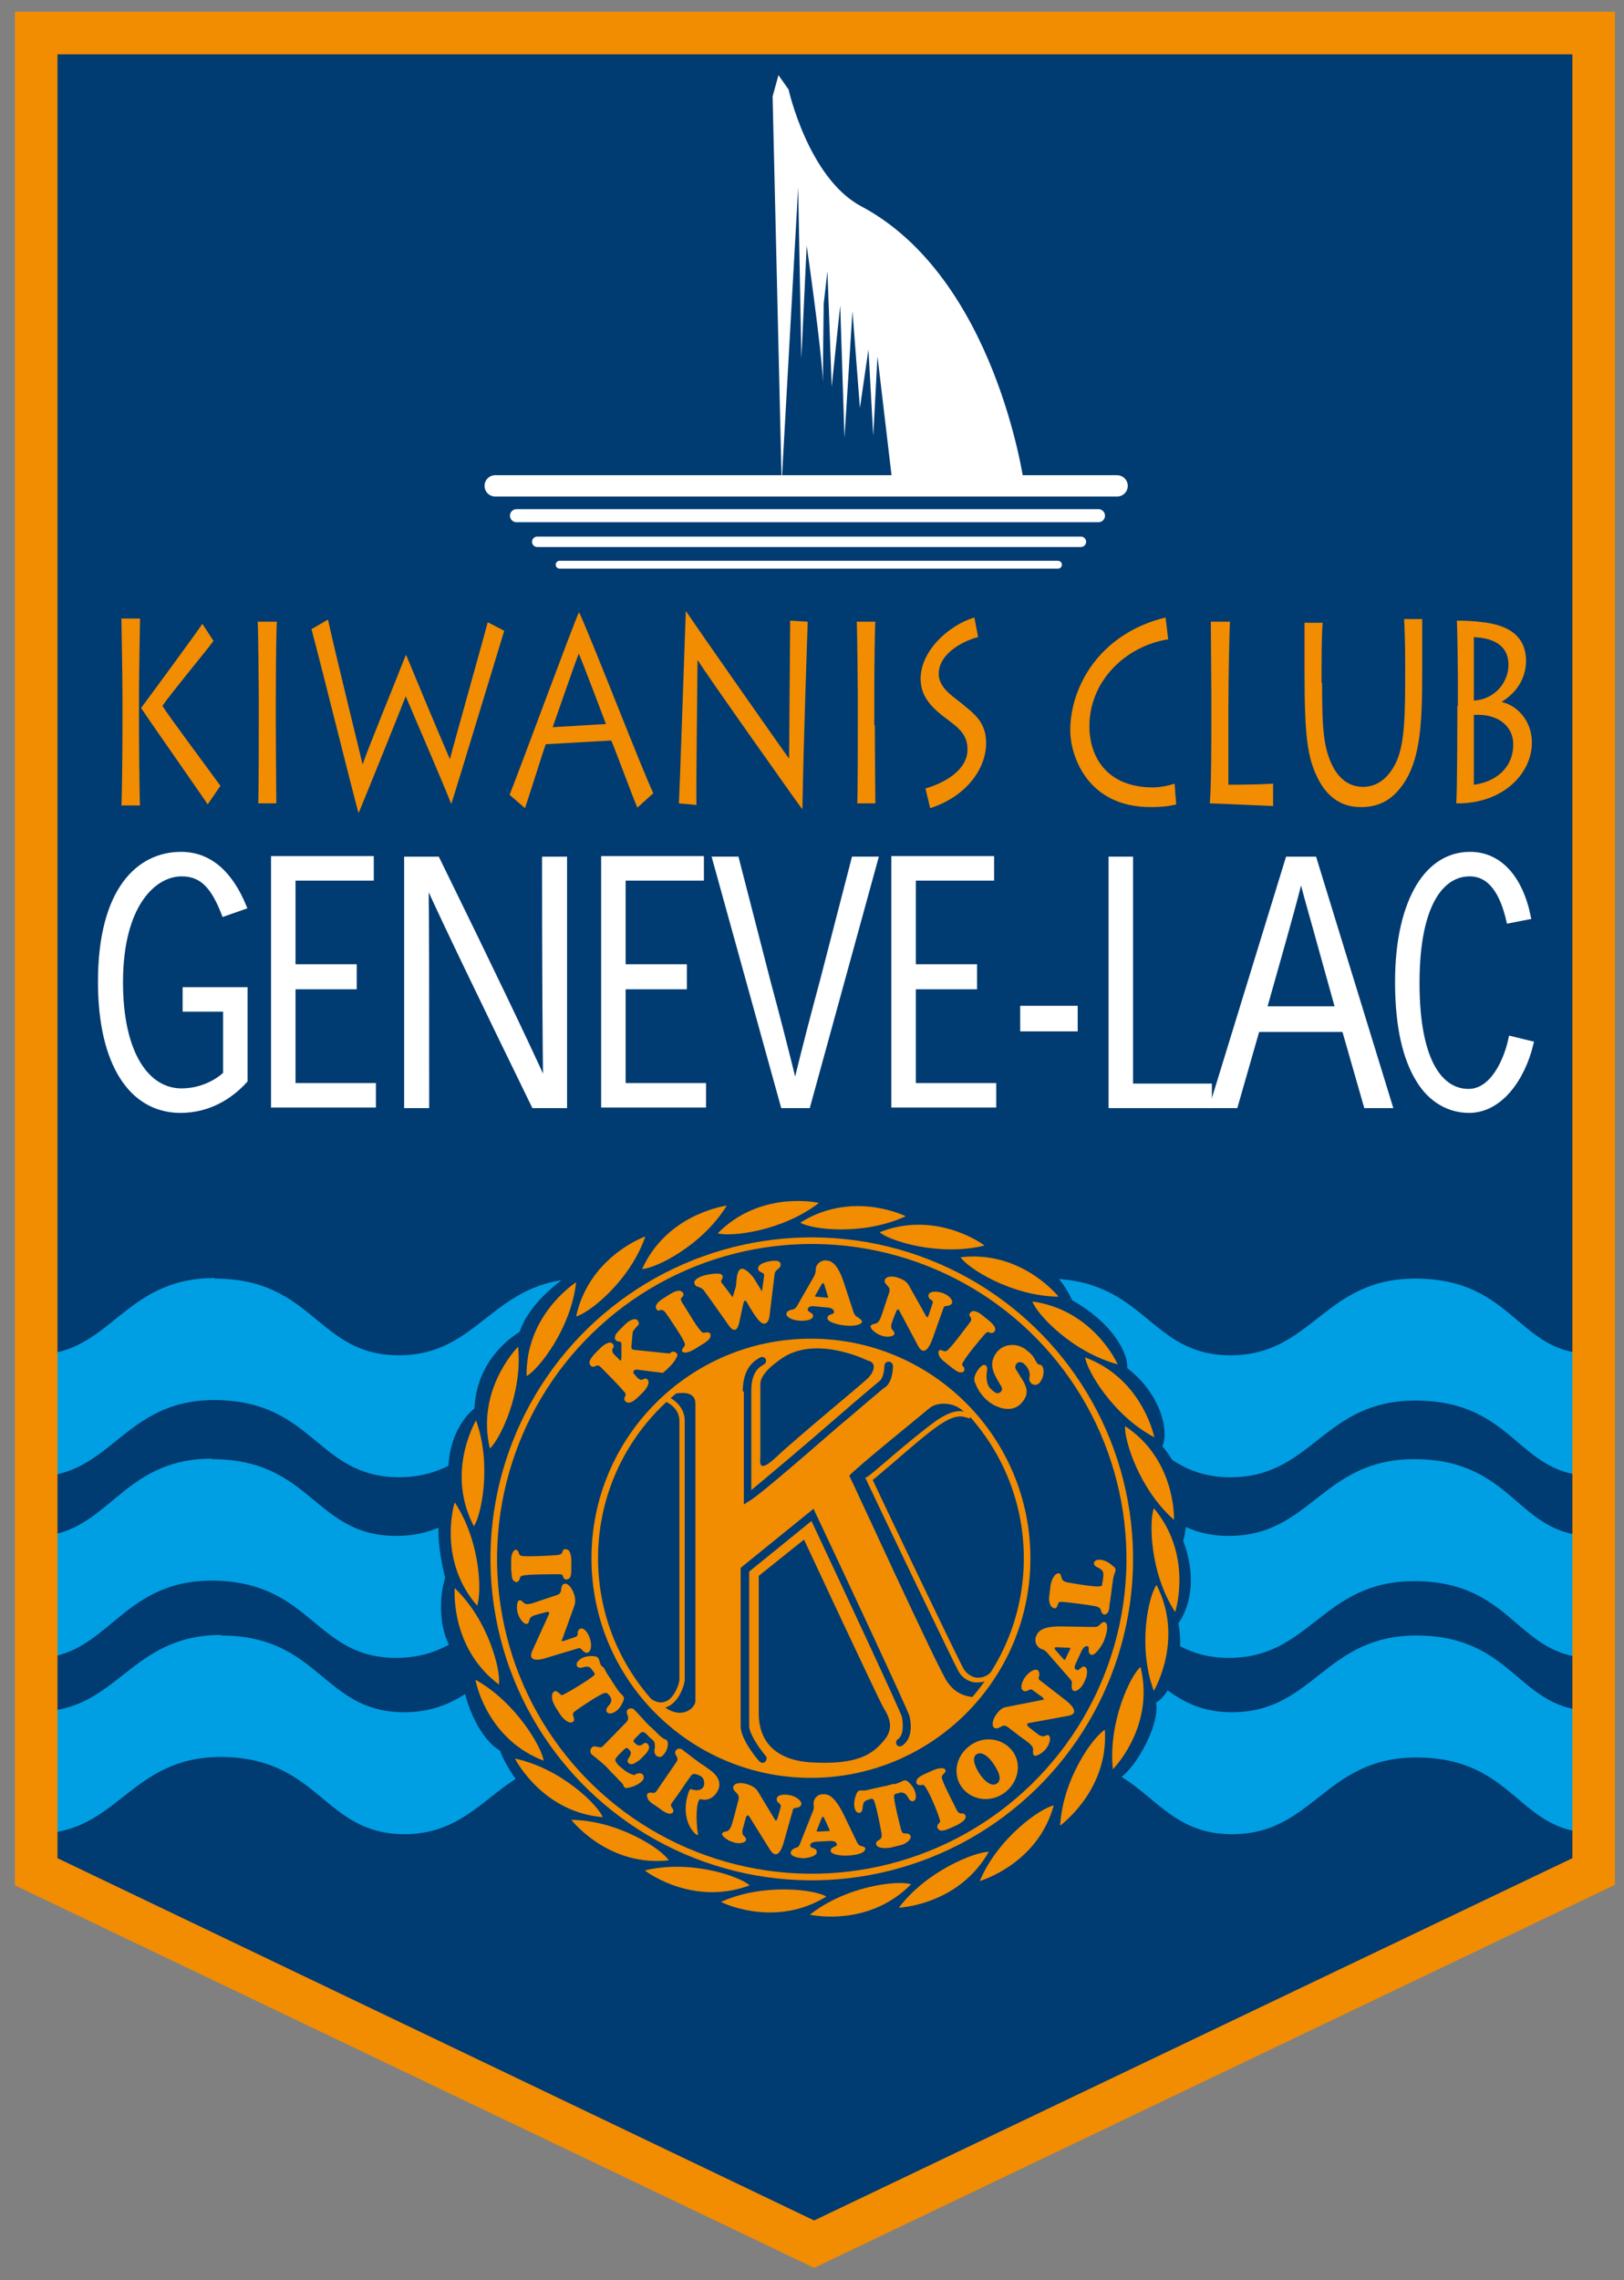
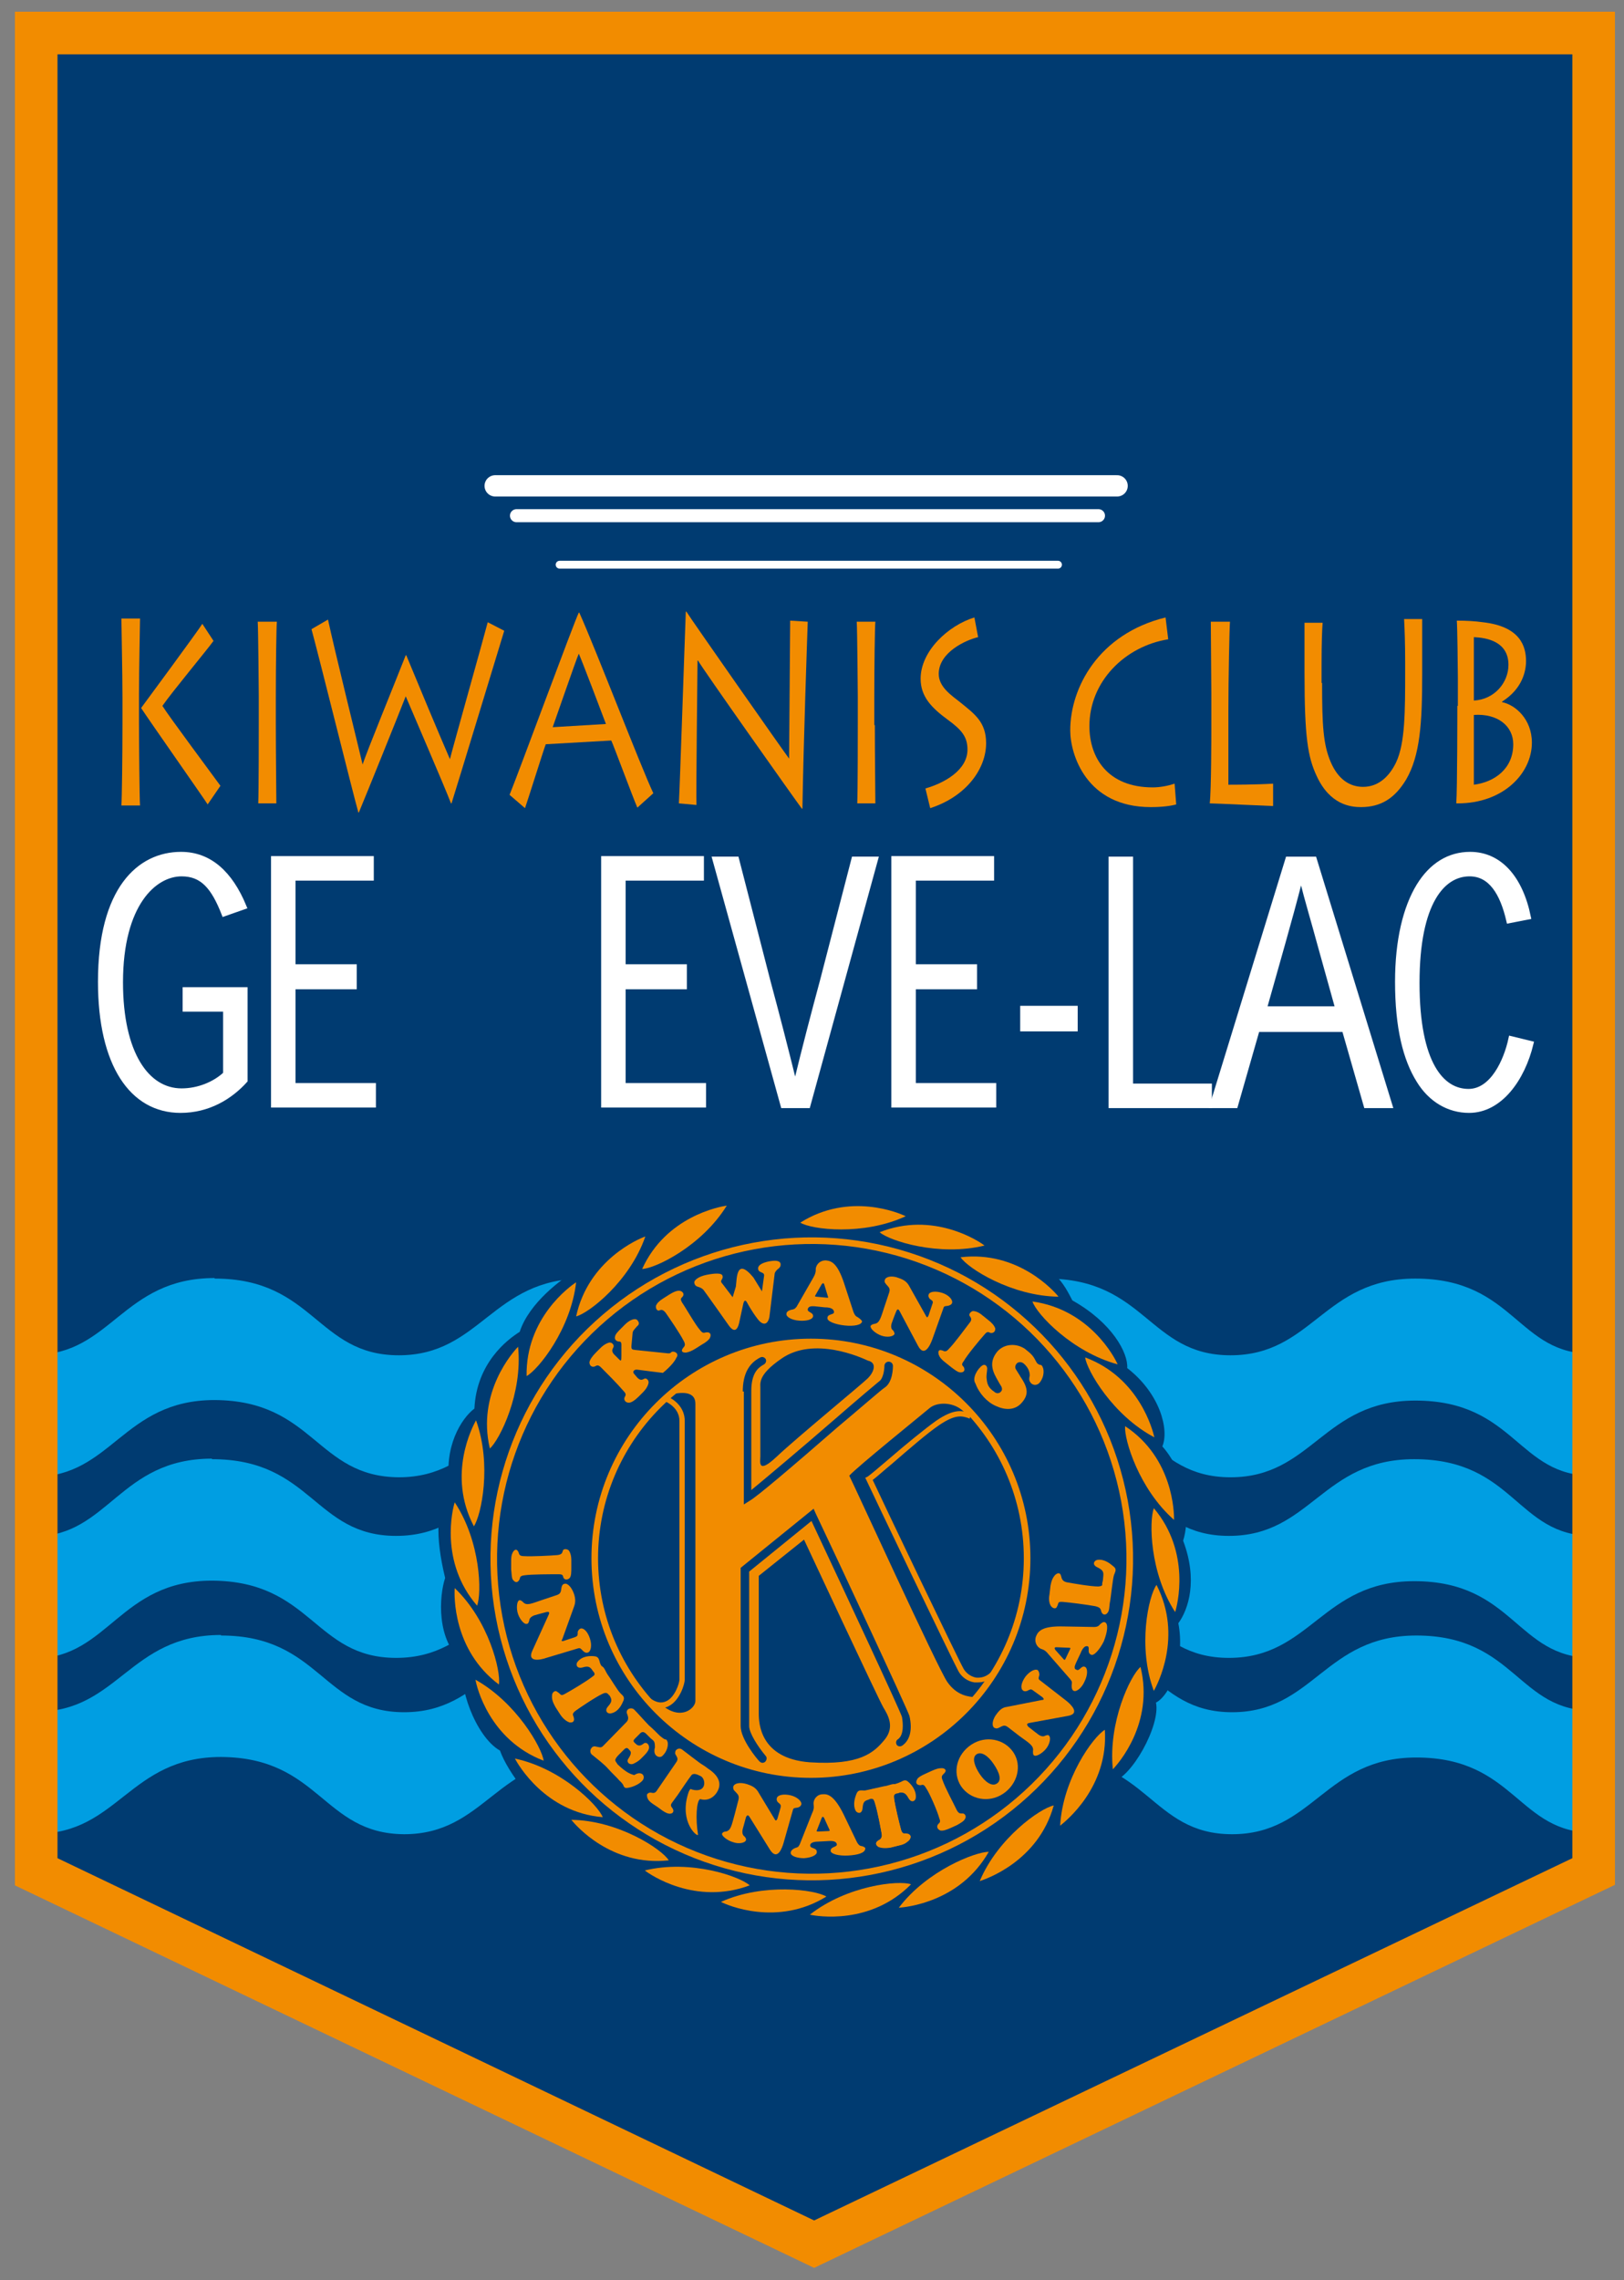
<svg xmlns="http://www.w3.org/2000/svg" version="1.1" id="Calque_1" x="0px" y="0px" viewBox="0 0 305 428" style="enable-background:new 0 0 305 428;" xml:space="preserve">
  <rect x="0" y="0" width="305" height="428" fill="#808080" stroke="none" />
  <style type="text/css">
	.st0{fill:#003B71;}
	.st1{fill:#009EE2;}
	.st2{fill:#F28C00;}
	.st3{fill:#FFFFFF;stroke:#FFFFFF;stroke-width:2.45;stroke-linecap:round;}
	.st4{fill:#FFFFFF;stroke:#FFFFFF;stroke-width:4;stroke-linecap:round;}
	.st5{fill:#FFFFFF;stroke:#FFFFFF;stroke-width:1.96;stroke-linecap:round;}
	.st6{fill:#FFFFFF;}
	.st7{fill:#FFFFFF;stroke:#FFFFFF;stroke-width:1.47;stroke-linecap:round;}
	.st8{fill:#FFFFFF;stroke:#FFFFFF;}
	.st9{fill:none;stroke:#F28C00;stroke-width:1.239;stroke-miterlimit:10;}
</style>
  <polygon class="st0" points="6.7,5.6 299.2,5.6 299.2,350.8 152.8,420.7 6.7,350.8 " />
  <g>
    <path class="st1" d="M41.5,329.8c-17.2,0-19.3,14.4-34.6,14.4v-22.9c15.3,0,17.4-14.4,34.6-14.4v0.1c18.6,0,19.1,14.4,34.4,14.4   c15.3,0,17.4-14.4,34.6-14.4c18.6,0,19.1,14.4,34.4,14.4h17.5c15.3,0,17.4-14.4,34.6-14.4c18.6,0,19.1,14.4,34.4,14.4   c15.3,0,17.4-14.4,34.6-14.4c18.6,0,19.1,14.4,33.4,14.1V344c-14.3,0.2-14.8-14.1-33.4-14.1c-17.2,0-19.3,14.4-34.6,14.4   c-15.3,0-15.8-14.4-34.4-14.4c-17.2,0-19.3,14.4-34.6,14.4h-17.5c-15.3,0-15.8-14.4-34.4-14.4c-17.2,0-19.3,14.4-34.6,14.4   C60.6,344.2,60.1,329.9,41.5,329.8L41.5,329.8z" />
    <path class="st1" d="M40.3,262.8c-17.2,0-19.3,14.4-33.8,14.4v-22.9c14.4,0,16.5-14.4,33.8-14.4v0.1c18.7,0,19.2,14.4,34.6,14.4   c15.4,0,17.5-14.4,34.7-14.4c18.7,0,19.2,14.4,34.6,14.4h17.6c15.4,0,17.5-14.4,34.7-14.4c18.7,0,19.2,14.4,34.6,14.4   c15.4,0,17.5-14.4,34.7-14.4c18.7,0,19.2,14.4,33.4,14.1V277c-14.2,0.2-14.6-14.1-33.4-14.1c-17.3,0-19.3,14.4-34.7,14.4   c-15.4,0-15.9-14.4-34.6-14.4c-17.3,0-19.3,14.4-34.7,14.4h-17.6c-15.4,0-15.9-14.4-34.6-14.4c-17.2,0-19.3,14.4-34.7,14.4   C59.4,277.2,59,262.9,40.3,262.8L40.3,262.8z" />
    <path class="st1" d="M39.8,296.7c-17.3,0-19.4,14.4-33.1,14.6v-22.9c13.7-0.2,15.8-14.6,33.1-14.6v0.1c18.8,0,19.2,14.4,34.6,14.4   c15.4,0,17.5-14.4,34.8-14.4c18.8,0,19.2,14.4,34.6,14.4h17.6c15.4,0,17.5-14.4,34.8-14.4c18.8,0,19.2,14.4,34.6,14.4   c15.4,0,17.5-14.4,34.8-14.4c18.8,0,19.2,14.4,33.4,14.4v22.9c-14.2,0-14.7-14.4-33.4-14.4c-17.3,0-19.4,14.4-34.8,14.4   c-15.4,0-15.9-14.4-34.6-14.4c-17.3,0-19.4,14.4-34.8,14.4h-17.6c-15.4,0-15.9-14.4-34.6-14.4c-17.3,0-19.4,14.4-34.8,14.4   C59,311.2,58.6,296.8,39.8,296.7L39.8,296.7z" />
  </g>
  <path class="st2" d="M152.9,425.7L2.8,353.9V2.2h300.5v351.6L152.9,425.7z M10.8,348.8l142.1,68l142.4-68V10.2H10.8V348.8z" />
  <line class="st3" x1="206.3" y1="96.8" x2="97" y2="96.8" />
  <line class="st4" x1="209.8" y1="91.2" x2="93" y2="91.2" />
-   <line class="st5" x1="203" y1="101.7" x2="100.9" y2="101.7" />
-   <path class="st6" d="M161.7,38.7c-9.9-5.3-13.6-21.9-13.6-21.9l-1.9-2.7l-1.1,4l1.7,72.5l3.1-55.4l0.6,32.1l1-21.2  c0,0,2.6,17.9,3.1,25.7c-0.1-1.6,0.1-14.8,0.1-14.8l0.7-6.1l0.8,21.7l1.6-15.3l0.8,24.9l1.5-23.8l1.4,18.2l1.6-11l0.9,16.2l0.8-14.9  l2.8,23.7l24.7,0C192.3,90.6,187,52.1,161.7,38.7z" />
  <line class="st7" x1="198.7" y1="106" x2="105.1" y2="106" />
  <path class="st8" d="M46,202.8c-2.8,3.1-6.9,5.6-12.1,5.6c-9.1,0-15-8.6-15-24.1c0-17.4,7.3-23.9,15.1-23.9c5.3,0,9.2,3.5,11.8,9.8  l-3.7,1.3c-2-5.1-4.1-7.5-8-7.5c-5.1,0-11.5,5.6-11.5,20.4c0,13.3,4.9,20.4,11.5,20.4c3.2,0,6.3-1.3,8.3-3.2v-12.2h-7.6v-3.6H46  V202.8z" />
  <path class="st8" d="M66.5,181.6v3.6H55v18.6h15.1v3.6H51.4v-46.2h18.3v3.6H55v16.7H66.5z" />
-   <path class="st8" d="M102.5,203.2c-0.1-7.3-0.2-21.1-0.2-41.9h3.7v46.2h-5.7c-10.1-20.7-16.8-34.6-20.1-41.9h-0.2  c0.1,7.3,0.1,21.2,0.1,41.9h-3.7v-46.2h5.7c10.2,20.8,16.8,34.6,20.1,41.9H102.5z" />
  <path class="st8" d="M128.5,181.6v3.6H117v18.6h15.1v3.6h-18.7v-46.2h18.3v3.6H117v16.7H128.5z" />
  <path class="st8" d="M149.5,203.5c1.7-7,3.3-13.1,5-19.4l5.9-22.8h4l-12.7,46.2h-4.6l-12.8-46.2h4l5.9,22.9c1.7,6.3,3.3,12.5,5,19.4  H149.5z" />
  <path class="st8" d="M183,181.6v3.6h-11.5v18.6h15.1v3.6h-18.7v-46.2h18.3v3.6h-14.7v16.7H183z" />
  <path class="st8" d="M201.9,189.3v3.8h-9.8v-3.8H201.9z" />
  <path class="st8" d="M227.1,207.5h-18.4v-46.2h3.6v42.6h14.8V207.5z" />
  <path class="st8" d="M251.3,189.4h-13.9l3.5-12.4c1.1-3.9,2.2-7.9,3.3-12.2h0.3c1.1,4.4,2.3,8.3,3.4,12.4L251.3,189.4z M252.5,193.2  l4.1,14.3h4.4l-14.2-46.2h-4.9l-14.2,46.2h4.3l4.1-14.3H252.5z" />
  <path class="st8" d="M287.5,195.9c-1.6,6.6-5.8,12.5-11.6,12.5c-3.8,0-7.2-2-9.4-5.6c-2.5-4-4-9.9-4-18.5c0-7.8,1.5-13.9,4-18  c2.4-3.9,5.7-5.9,9.6-5.9c5.5,0,9.4,4.4,10.9,11.7l-3.6,0.7c-1.2-5.2-3.4-8.8-7.4-8.8c-5,0-9.9,5.2-9.9,20.5  c0,15.3,4.7,20.4,9.7,20.4c4.5,0,7.1-5.7,8-9.9L287.5,195.9z" />
  <g>
    <path class="st2" d="M22.8,151.2c0.1-1.4,0.2-9.6,0.2-15.2v-5.2c0-4.2-0.2-13.6-0.2-14.7h3.5c0,0.8-0.2,10-0.2,14.2v5.3   c0,3.7,0.1,14.6,0.2,15.6H22.8z M39,151c-0.4-0.7-11-15.8-12.5-18.1c0.6-0.8,10.7-14.5,11.5-15.8l2.1,3.2   c-1.3,1.8-7.8,9.6-9.6,12.2c1.1,1.8,9.6,13.2,10.9,15L39,151z" />
    <path class="st2" d="M51.8,136.1c0,4.9,0.1,13.6,0.1,14.7h-3.4c0.1-2.1,0.1-13.5,0.1-14.8v-5.3c0-0.8-0.1-12.8-0.2-14H52   c-0.1,0.9-0.2,8.3-0.2,14.1V136.1z" />
    <path class="st2" d="M94.7,118.4c-0.4,1.3-9,29.6-9.9,32.4h-0.1c-1.3-3.4-7.5-17.7-8.5-20.1c-1.4,3.6-7.3,18.2-8.8,21.8h-0.1   c-1.1-3.9-7.3-28.9-8.8-34.4l3.1-1.8c1.2,5.6,5.9,24.6,6.5,27.2c0.9-2.7,5.7-14.4,8.1-20.5h0.1c2.1,5.1,6.2,14.9,8.2,19.5   c0.6-2.4,6.4-23,7.1-25.7L94.7,118.4z" />
    <path class="st2" d="M103.8,136.5c0.3-0.8,4.4-12.7,4.9-13.8c0.4,0.8,4.7,12.1,5.1,13.2L103.8,136.5z M98.6,151.7   c0.6-1.7,3.5-11,3.9-12l12.3-0.7c0.4,0.8,4.1,10.8,4.9,12.6l3-2.7c-2.4-5.1-10.8-27-13.9-33.9h-0.1c-0.9,1.8-11.1,29.5-13,34.2   L98.6,151.7z" />
    <path class="st2" d="M127.5,150.8c0.2-3.6,1.1-31,1.3-36h0.1c1,1.6,18.1,26,19.3,27.6c0-1.4,0.2-24.3,0.2-25.9l3.3,0.2   c-0.1,2.9-0.8,22.8-1,35.1h-0.1c-1-1.3-18.9-26.6-19.5-27.8h-0.1c0,1.7-0.3,25.5-0.2,27.1L127.5,150.8z" />
    <path class="st2" d="M164.3,136.1c0,4.9,0.1,13.6,0.1,14.7H161c0.1-2.1,0.1-13.5,0.1-14.8v-5.3c0-0.8-0.1-12.8-0.2-14h3.5   c-0.1,0.9-0.2,8.3-0.2,14.1V136.1z" />
    <path class="st2" d="M173.8,148c3.5-1,7.9-3.4,7.9-7.3c0-2.4-1.1-3.7-3.7-5.6c-3-2.2-5.1-4.3-5.1-7.7c0-5.2,5.2-10,10.1-11.5   l0.7,3.7c-2.2,0.5-7.4,2.8-7.4,6.9c0,2.5,2.5,4.1,4,5.3c2.7,2.2,4.9,3.7,4.9,7.7c0,4.8-3.7,10-10.5,12.2L173.8,148z" />
    <path class="st2" d="M220.9,151c-1.1,0.3-2.7,0.5-4.8,0.5c-12.1,0-15.1-9.9-15.1-14.4c0-8,5.3-18.1,17.9-21.2l0.5,4.1   c-8.1,1.3-14.8,7.9-14.8,16.3c0,5.9,3.4,11.5,11.9,11.5c1.4,0,2.9-0.3,4.1-0.7L220.9,151z" />
    <path class="st2" d="M231,116.7c-0.1,1.1-0.3,10.7-0.3,16.8v13.8c0.9,0,5,0,8.4-0.2v4.2c-0.5,0-11-0.5-11.9-0.5   c0.3-2.6,0.3-13,0.3-14.2v-6.5c0-0.8-0.1-12.5-0.1-13.4H231z" />
    <path class="st2" d="M248.3,128.2c0,7.9,0.2,11.5,1.6,14.8c1.4,3.3,3.6,4.7,6.1,4.7c3,0,5-2.1,6.2-4.6c1.7-3.6,1.7-9.6,1.7-17.2   v-1.7c0-3.4-0.1-6.2-0.2-8h3.4c0,1.1,0,4.3,0,8.1v2.2c0,9.3-0.4,15.3-3,19.8c-2.1,3.5-4.7,5.2-8.5,5.2c-1.9,0-5.8-0.4-8.3-5.8   c-1.7-3.6-2.3-7.4-2.3-19.3v-2.6c0-2.2,0-5.8,0-6.9h3.4c-0.1,1.3-0.2,3.6-0.2,8V128.2z" />
    <path class="st2" d="M276.8,134.2c4.5-0.3,7.4,2.1,7.4,5.5c0,4.6-3.5,7.1-7.4,7.6V134.2z M273.7,132.5c0,0.9,0,15.6-0.2,18.3h0.3   c8.5,0,13.9-5.6,13.9-11.4c0-4.4-3.1-7.1-5.6-7.6v-0.1c3.8-2.4,4.5-5.7,4.5-7.6c0-2.7-1-6.5-8.1-7.3c-1.4-0.2-3-0.3-4.9-0.3   c0.1,1,0.2,9.2,0.2,10.7V132.5z M276.8,119.6c2.4,0.1,6.5,0.8,6.5,5.2c0,3.3-2.6,6.5-6.5,6.7V119.6z" />
  </g>
  <g>
    <path class="st0" d="M222.2,289.2c1.1-3.3,1.3-11.8-3.9-17.7c1.3-3.1-0.4-9.9-6.6-14.7c0.2-2.8-2.8-8.5-10.3-12.7   c-1.5-2.8-3.4-7.4-12.9-9.4c-1.5-2.8-8.5-8.5-16.6-7.2c-2-2.4-8.3-5.5-15.8-3.3c-2.8-1.1-9-2.3-16.2,1c-1.9-0.7-6.6-1.6-17.3,5.1   c-3.5-0.2-9.4,0.7-14.7,8.3c-2.4,1.5-8.5,5.9-10.3,11.4c-2.4,1.5-8.1,5.9-8.5,14.4c-2.4,1.8-5.9,7.2-4.6,14.7   c-2.6,3.9-2.8,9.2-0.9,17.1c-1.1,3.3-1.8,11.8,3.5,16c-1.3,3.9,2.2,13.8,6.8,16.4c1.5,4.2,6.6,10.7,11.4,14   c0,4.4,10.3,8.5,12.9,8.3c0.2,2.2,8.8,7.9,15.1,6.8c2.2,2.4,11.2,5.5,16,3.1c2.2,2,12.9,2,16.4-1.1c0,0,0,0,0,0   c3.4,0.4,12.9,0.4,17.1-4.6c3.7,0,12.9-3.5,15.1-10.3c3.9-0.9,8.1-3.1,10.9-10.3c3.7-0.7,9.2-10.7,8.3-14.9   c2.8-1.5,5.5-8.3,4.2-14.9C223.2,302.1,225,296.6,222.2,289.2z" />
    <g>
      <ellipse transform="matrix(0.334 -0.943 0.943 0.334 -174.24 338.534)" class="st9" cx="152.3" cy="292.5" rx="59.7" ry="59.7" />
    </g>
    <g>
      <path class="st9" d="M152.3,333.1c22.4,0,40.6-18.2,40.6-40.6c0-22.4-18.2-40.6-40.6-40.6c-22.4,0-40.6,18.2-40.6,40.6    C111.7,314.9,129.9,333.1,152.3,333.1z" />
    </g>
    <g>
      <path class="st2" d="M124.2,320.6c-0.8,0-1.7-0.3-2.8-1.1l0.6-0.8c1.2,0.9,2.2,1.1,3.2,0.6c1.6-0.8,2.4-3.4,2.4-4v-48.6    c0-2.5-2.5-3.6-2.8-3.7l0.4-0.9c1.6,0.6,3.4,2.2,3.4,4.6v48.6c0,0.8-0.9,3.8-2.9,4.9C125.2,320.5,124.7,320.6,124.2,320.6z" />
      <path class="st2" d="M183.6,315.8c-0.2,0-0.4,0-0.6,0c-1.3-0.2-2.4-1-3-2.1c-1.1-2-16.1-33.3-17.3-35.9l-0.2-0.4l0.4-0.2    c0.5-0.3,2.1-1.7,4-3.3c3-2.6,6.8-5.7,8.9-7.2c3.5-2.4,5-1.9,6.4-1.4l0.2,0.1l-0.3,0.9l-0.2-0.1c-1.2-0.4-2.4-0.8-5.5,1.3    c-2.1,1.4-5.8,4.6-8.8,7.2c-1.7,1.4-3,2.6-3.7,3.1c1.9,4.1,16,33.6,17.1,35.5c0.5,0.8,1.3,1.4,2.3,1.6c1,0.1,2-0.2,2.8-1l0.7,0.7    C185.8,315.4,184.8,315.8,183.6,315.8z" />
      <path class="st2" d="M177.9,315.7c-1.8-2.6-17.7-37.4-18.4-38.7c1.3-1.5,13.8-11.6,15.1-12.7c1.3-1.1,4.2-1.2,6.1,0.4    c0.4,0.4,1,0.7,1.1,0.3c-1.8-2-11.4-12.7-28.7-12.9c-17.3-0.2-25.8,8.8-26.9,9.6c1.1-0.2,4.4-0.9,4.4,1.8c0,2.6,0,54.5,0,55.8    c0,1.3-2.6,3.7-6.1,0.9c-1.1-0.9-0.9,0-1.8,0.2c2.4,2.2,12.5,13.6,31.5,12.7c19-0.9,27.1-12.9,29.1-14.5    C181.9,318.5,179.7,318.3,177.9,315.7z M146.8,255c6.1-4.2,14.9-0.2,16.2,0.4c1.8,0.4,1.1,2.2,0,3.3c-1.1,1.1-13.4,11.2-17.1,14.7    c-3.7,3.5-3.1,0.9-3.1,0c0-0.9,0-11.4,0-12.5C142.9,259.8,142,258.3,146.8,255z M139.5,261.2c0-3.2,1.1-5.3,3.3-6.4    c0.4-0.2,0.8,0,1,0.3c0.2,0.4,0,0.8-0.3,1c-1.1,0.6-2.4,1.6-2.4,5v18.6c2.8-2.3,9.8-8.2,15.1-12.8c5.3-4.6,8.4-7.2,8.9-7.6    c0.8-0.5,1-2.3,1-2.9c0-0.4,0.3-0.8,0.8-0.8c0,0,0,0,0,0c0.4,0,0.8,0.3,0.8,0.8c0,0.3,0,3.1-1.6,4.1c-0.5,0.3-4.5,3.8-8.8,7.4    c-8.5,7.4-15.2,13.1-16.5,13.8l-1.1,0.7V261.2z M166.1,326.6c-2,2.4-4.6,4.8-14,4.2c-9.4-0.7-9.6-7.4-9.6-9.2c0-1.8,0-25.8,0-25.8    l8.5-6.8c0,0,14,30,14.9,31.5C166.8,322,168.1,324.2,166.1,326.6z M169.4,327.7c-0.4,0.2-0.8,0.1-1-0.2c-0.2-0.4-0.1-0.8,0.2-1    c1.2-0.8,1-3,0.8-4.2c-0.3-1.1-10.2-22.3-17-36.8l-11.7,9.5v29c0,1.3,1.6,3.8,3.1,5.6c0.3,0.3,0.2,0.8-0.1,1.1    c-0.1,0.1-0.3,0.2-0.5,0.2c-0.2,0-0.4-0.1-0.6-0.3c-0.4-0.4-3.5-4.1-3.5-6.6v-29.7l13.7-11.1l0.4,0.9c4.1,8.6,17.3,36.9,17.6,38    C171.4,324.7,170.9,326.7,169.4,327.7z" />
    </g>
    <path class="st2" d="M121.2,232.1c-1.2,0.4-10.7,4.4-13,15C110.6,246.5,118.3,240.5,121.2,232.1z" />
    <path class="st2" d="M136.5,226.3c-1.3,0.2-11.4,2-15.9,11.9C123.1,238.1,131.8,233.9,136.5,226.3z" />
    <path class="st2" d="M108.2,240.7c-1.1,0.7-9.5,6.7-9.3,17.6C101.1,257.1,107.2,249.5,108.2,240.7z" />
    <path class="st2" d="M97.3,252.8c-0.9,0.9-7.8,8.6-5.3,19.1C93.8,270.3,98.2,261.6,97.3,252.8z" />
    <path class="st2" d="M89.4,266.6c-0.6,1.1-5.5,10.2-0.4,19.9C90.4,284.4,92.4,274.9,89.4,266.6z" />
    <path class="st2" d="M85.4,282c-0.4,1.2-2.9,11.2,4.2,19.4C90.5,299.1,90.3,289.4,85.4,282z" />
    <path class="st2" d="M85.4,298.1c-0.1,1.3-0.4,11.6,8.3,18.1C94.1,313.7,91.8,304.2,85.4,298.1z" />
    <path class="st2" d="M89.3,315.3c0.2,1.3,2.6,11.3,12.8,15.2C101.8,328.1,97,319.6,89.3,315.3z" />
    <path class="st2" d="M96.7,330.1c0.6,1.1,5.7,10.1,16.5,11C112.3,338.8,105.3,331.9,96.7,330.1z" />
    <path class="st2" d="M107.3,341.6c0.8,1,7.5,8.8,18.3,7.6C124.3,347.1,116.1,341.7,107.3,341.6z" />
    <path class="st2" d="M121.1,351.1c1,0.8,9.5,6.6,19.7,2.8C138.9,352.2,129.7,349,121.1,351.1z" />
    <path class="st2" d="M135.4,357c1.1,0.6,10.6,4.7,19.8-1C153.1,354.7,143.4,353.4,135.4,357z" />
    <path class="st2" d="M152.1,359.4c1.3,0.3,11.4,2,19-5.7C168.8,352.9,159.1,353.9,152.1,359.4z" />
    <path class="st2" d="M168.8,358.1c1.3-0.1,11.5-1,16.9-10.5C183.2,347.6,174.1,351.1,168.8,358.1z" />
    <path class="st2" d="M184,353.1c1.2-0.4,11-3.7,13.9-14.2C195.4,339.4,187.4,345,184,353.1z" />
    <path class="st2" d="M199.1,342.7c1-0.8,9.1-7.2,8.4-18C205.3,326,199.6,333.9,199.1,342.7z" />
    <path class="st2" d="M209,332.1c0.9-0.9,7.8-8.6,5.2-19.2C212.3,314.5,208.1,323.3,209,332.1z" />
    <path class="st2" d="M216.7,317.4c0.6-1.1,5.5-10.2,0.5-19.9C215.7,299.6,213.6,309.1,216.7,317.4z" />
    <path class="st2" d="M220.7,302.6c0.4-1.2,3-11.2-4-19.5C215.8,285.5,215.9,295.2,220.7,302.6z" />
    <path class="st2" d="M220.5,285.3c0-1.3-0.1-11.6-9.2-17.6C211.1,270.2,213.9,279.5,220.5,285.3z" />
    <path class="st2" d="M216.8,269.8c-0.3-1.3-2.8-11.2-13-15C204.1,257.2,209,265.7,216.8,269.8z" />
    <path class="st2" d="M209.9,256.1c-0.5-1.2-5.2-10.3-16-11.8C194.7,246.7,201.4,253.8,209.9,256.1z" />
    <path class="st2" d="M198.8,243.4c-0.8-1-7.6-8.7-18.4-7.4C181.8,238.1,190,243.3,198.8,243.4z" />
    <path class="st2" d="M184.9,233.8c-1-0.8-9.6-6.5-19.7-2.5C167,232.9,176.3,235.9,184.9,233.8z" />
    <path class="st2" d="M170.1,228.3c-1.2-0.6-10.6-4.6-19.8,1.2C152.4,230.8,162.1,232,170.1,228.3z" />
-     <path class="st2" d="M153.8,225.8c-1.3-0.3-11.4-2-19,5.7C137.1,232.2,146.8,231.2,153.8,225.8z" />
    <path class="st2" d="M194.6,255.6c0.3,0.6,0.7,0.5,0.6,0.6c0.3-0.1,0.6,0.2,0.6,0.4c0.2,0.2,0.5,1.7-0.6,3c-0.4,0.4-1,0.5-1.5,0.1   c-0.2-0.2-0.4-0.5-0.4-0.8c0-0.4,0.1-0.7,0.1-0.7c0-1.1-0.7-1.9-1.2-2.3c-0.4-0.3-1-0.3-1.3,0.1c-0.3,0.4-0.3,0.8,0,1.2   c0.1,0.2,0.4,0.6,0.8,1.3c1.5,2.2,1.4,3.4,0.2,4.8c-1.3,1.5-3.2,1.4-4.9,0.6c-1.6-0.7-3.1-2.3-3.8-4.2c-0.7-1,0.4-2.8,1.3-3.4   c0.5-0.3,0.9,0.1,0.9,0.6c0,0.5-0.2,1.3-0.1,1.9c0.1,1,0.3,1.7,1.5,2.5c0.3,0.3,0.9,0.3,1.2-0.1c0.3-0.3,0.2-0.8-0.1-1.2   c0,0-0.2-0.3-0.8-1.4c-1-1.8-1.1-3.3,0.2-4.9c1.3-1.5,3.6-1.6,5.2-0.5C193.8,254.2,194.1,254.6,194.6,255.6z" />
    <path class="st2" d="M206.3,297.8c-1.5,0-4.9-0.6-6-0.8c-0.8-0.2-0.9-0.7-1-1.1c-0.2-0.9-0.8-0.6-1.2-0.2c-0.4,0.5-0.6,0.9-0.8,1.9   l-0.2,1.7c-0.2,1,0,1.8,0.3,2.2c0.3,0.4,0.9,0.6,1.1,0.1c0.4-0.7,0-1,1.2-0.9c1.2,0.1,4.4,0.5,6,0.8c0.8,0.2,1,0.4,1.1,0.9   c0.2,0.8,0.9,0.9,1.3,0.2c0.3-0.5,0.2-1.2,0.4-2.1c0.1-0.5,0.5-4.2,0.7-4.8c0.2-0.6,0.6-1.1,0-1.6c-0.6-0.5-1.7-1.5-3.1-1.3   c-0.6,0.1-1.1,0.9,0,1.4c1,0.5,1.2,0.8,1.1,1.7c-0.1,0.9,0,0.5-0.2,1.3C207.1,297.8,206.7,297.7,206.3,297.8z" />
    <path class="st2" d="M116,331.2c-0.4-0.7-0.8-0.7,0.1-1.7l1.1-1.1c0.6-0.6,0.8-0.1,1.1,0.2c0.5,0.5-0.2,1.3-0.4,1.7   c-0.2,0.6,0.4,1,1,0.8c0.4-0.2,0.9-0.4,1.5-1l0.6-0.6c0.6-0.6,0.9-1.1,0.9-1.5c0-0.5-0.4-1-0.9-0.8c-0.3,0.2-0.8,0.7-1.4,0.3   c-0.7-0.6-0.8-0.7-0.3-1.2l0.8-0.8c0.5-0.6,0.9-0.4,1.3,0l0.8,0.8c0.6,0.5,0.8,0.5,0.8,1.7c0,0-0.1,0.3-0.1,0.7   c0,0.3,0.1,0.6,0.3,0.8c0.4,0.4,1,0.4,1.3,0c1.1-1.1,1-2.5,0.8-2.7c0-0.1-0.1-0.1-0.1-0.2c-0.1-0.1-0.2-0.1-0.3-0.1   c-0.3-0.1-1-0.7-1-0.7c-0.8-0.8-1.4-1.4-2-1.9c-0.6-0.6-2.1-2.3-2.8-3c-0.3-0.3-0.9-0.3-1.2,0c-0.2,0.2-0.2,0.4-0.2,0.6   c0.2,0.6,0.5,1.1,0,1.7l-4.5,4.6c-0.4,0.3-0.5,0.2-1.5,0c-0.2,0-0.5,0.1-0.6,0.3c-0.3,0.3-0.3,0.9,0,1.2c1.1,0.9,2.3,1.8,3.1,2.7   c0.6,0.7,1.8,1.8,2.1,2.2c0,0,0.7,0.6,0.8,1c0,0.1,0.1,0.2,0.2,0.3c0.1,0.1,0.1,0.1,0.2,0.1c0.2,0.1,2-0.2,3.1-1.3   c0.4-0.4,0.4-1,0-1.3c-0.5-0.3-1-0.1-1.5,0.2C118.5,333,117.8,332.9,116,331.2z" />
    <path class="st2" d="M131.5,249.7c0.5,0.6,0.6,0.5,1.1,0.4c0.7-0.1,1.1,0.3,0.7,1.1c-0.2,0.3-0.6,0.7-1.5,1.2l-1.1,0.7   c-0.8,0.5-1.3,0.7-1.9,0.8c-0.4,0-1.1-0.1-0.5-0.9c0.3-0.3,0.5-0.6,0.1-1.3c-0.7-1.4-2.7-4.3-3.4-5.3c-0.5-0.6-0.8-0.6-1.2-0.4   c-0.4,0.1-0.7-0.4-0.6-0.9c0.2-0.5,0.6-0.9,1.4-1.4l1.1-0.7c0.8-0.5,1.5-0.8,2-0.7c0.5,0.1,0.9,0.6,0.5,1.1   c-0.3,0.3-0.5,0.4-0.1,1.1C128.8,245.5,130.6,248.7,131.5,249.7z" />
    <path class="st2" d="M141.5,239.8l1.6,2.6l0.4-2.9c0.1-0.8-0.9-0.5-1.1-1.2c-0.2-0.9,1-1.3,1.9-1.5c1-0.2,2.1-0.3,2.3,0.4   c0.1,1-0.7,0.8-1.1,1.8l-1,8.2c-0.3,1.5-1.2,1.7-2.2,0.4c-1.1-1.4-2-3.1-2-3.1c-0.2-0.4-0.5-0.6-0.7,0.2l-0.8,3.7   c-0.3,1.2-0.9,1.9-2,0.3c0,0-4.3-6.1-4.7-6.6c-0.8-0.8-1.5-0.3-1.7-1.3c-0.1-0.5,0.8-1.2,2.3-1.5c1.5-0.3,2.9-0.4,3,0.2   c0.2,0.7-0.7,0.8,0,1.5l1.9,2.5l0.6-2C138.4,240.2,138.2,235.8,141.5,239.8z" />
    <path class="st2" d="M181,255.5c-0.5,0.6-0.3,0.8,0,1.1c0.3,0.6,0.1,1.1-0.8,1c-0.4-0.1-0.8-0.4-1.6-1l-1-0.8   c-0.8-0.6-1.1-1-1.3-1.5c-0.1-0.4-0.2-1.1,0.7-0.8c0.4,0.2,0.7,0.3,1.2-0.3c1.1-1.1,3.2-4,3.9-4.9c0.5-0.6,0.3-0.9,0-1.3   c-0.2-0.3,0.2-0.8,0.6-0.9c0.5,0,1.1,0.2,1.8,0.8l1,0.8c0.8,0.6,1.2,1.1,1.4,1.6c0.1,0.6-0.3,1-0.9,0.9c-0.4-0.2-0.6-0.3-1.1,0.3   C184,251.5,181.6,254.4,181,255.5z" />
    <path class="st2" d="M161,247.2c0,0-0.4-0.1-0.7-0.9l-1.8-5.5c-1.2-3.6-2.3-4.1-3.3-4.2c-1-0.1-1.9,0.6-2,1.6   c0,0.2,0.1,0.7-0.5,1.7l-3.1,5.4c-0.4,0.5-0.5,0.4-0.7,0.5c-0.7,0.1-1.2,0.4-1.2,0.8c-0.1,0.6,1,1.2,2.4,1.3   c1.4,0.1,2.5-0.2,2.6-0.8c0.1-0.9-1.4-0.7-0.9-1.6c0.3-0.4,0.9-0.3,1.2-0.3l1.9,0.2c0.3,0,1.5,0,1.7,0.7c0.3,0.8-1.2,0.4-1.2,1.3   c-0.1,0.6,1.4,1.2,3.2,1.4c1.8,0.2,3.3-0.1,3.3-0.8C161.8,247.8,161.5,247.5,161,247.2z M155.4,243.6l-2.1-0.2   c-0.2,0-0.3-0.1-0.2-0.2l1.2-2.1c0.2-0.3,0.4-0.3,0.5,0l0.7,2.3C155.6,243.5,155.5,243.6,155.4,243.6z" />
    <path class="st2" d="M131.1,344.4c-0.1,0.5-3.5-2.3-1.9-7.6c0.4-1.4,0.7-0.9,0.7-0.9c2.9,0.8,2.7-2,1.7-2.5   c-0.6-0.3-1.4-0.7-1.8-0.1c-0.4,0.5-1.9,2.7-2.5,3.6l-1.1,1.5c-0.2,0.3-0.3,0.5,0,0.9c0.5,0.6,0.2,1-0.1,1.1   c-0.6,0.2-1.3-0.2-2.6-1.2c-1.4-0.9-2-1.3-2-2.3c0-0.1,0.3-0.5,0.8-0.4c0.4,0.1,0.7,0.1,1-0.3l3.7-5.4c0.5-0.7,0.1-1-0.2-1.6   c0-0.2,0-0.4,0.1-0.6c0.3-0.4,0.8-0.5,1.2-0.2c0.8,0.6,2.6,2,3.3,2.5c0.7,0.5,0.7,0.4,1.6,1.1c0.9,0.6,3.1,2.2,1.6,4.5   c-1.3,1.9-3.1,1.2-3.1,1.2C130.8,338,130.6,341.4,131.1,344.4z" />
    <path class="st2" d="M161.7,346.5c0,0-0.4,0-0.8-0.8l-2.5-5.2c-1.7-3.4-2.9-3.8-3.9-3.7c-1,0-1.8,0.9-1.7,1.9   c0,0.2,0.2,0.7-0.3,1.7l-2.3,5.8c-0.3,0.6-0.4,0.5-0.6,0.6c-0.7,0.2-1.1,0.6-1.1,1c0,0.6,1.2,1,2.5,1c1.4-0.1,2.5-0.6,2.4-1.2   c0-0.9-1.5-0.5-1.2-1.4c0.2-0.4,0.9-0.5,1.2-0.5l1.9-0.1c0.3,0,1.5-0.2,1.8,0.4c0.4,0.8-1.1,0.5-1.1,1.4c0,0.6,1.5,1,3.3,0.9   c1.8-0.1,3.2-0.5,3.2-1.3C162.6,346.9,162.3,346.6,161.7,346.5z M155.7,343.7l-2.1,0.1c-0.2,0-0.3-0.1-0.2-0.2l0.9-2.3   c0.1-0.3,0.3-0.4,0.5,0l1,2.2C155.9,343.6,155.8,343.6,155.7,343.7z" />
    <path class="st2" d="M190.3,328.9c-1.7-2.5-5.2-3.2-7.9-1.4c-2.7,1.8-3.6,5.2-1.9,7.8c1.7,2.5,5.2,3.2,7.9,1.4   C191.1,334.9,192,331.4,190.3,328.9z M187.2,334.8c-0.9,0.6-2.2-0.3-3.2-1.8c-1-1.5-1.5-3.1-0.6-3.7c0.9-0.6,2.2,0.3,3.2,1.8   C187.7,332.7,188.2,334.2,187.2,334.8z" />
    <path class="st2" d="M173.9,335.6c-0.4-0.7-0.6-0.6-1-0.5c-0.7,0-1.1-0.4-0.6-1.2c0.2-0.3,0.7-0.6,1.6-1l1.1-0.5   c0.9-0.4,1.3-0.5,1.9-0.5c0.4,0,1.1,0.3,0.4,1c-0.3,0.3-0.6,0.5-0.3,1.2c0.5,1.5,2.2,4.6,2.7,5.7c0.4,0.7,0.7,0.6,1.1,0.6   c0.4,0,0.7,0.5,0.5,0.9c-0.2,0.5-0.7,0.8-1.6,1.3l-1.1,0.5c-0.9,0.4-1.5,0.6-2,0.5c-0.5-0.2-0.8-0.7-0.4-1.2   c0.3-0.3,0.5-0.4,0.2-1.1C176.1,340.1,174.6,336.6,173.9,335.6z" />
    <path class="st2" d="M207.5,304.5c-0.3-0.1-0.6,0.1-1,0.5c0,0-0.2,0.4-1,0.4l-5.8-0.1c-3.8-0.1-4.7,0.8-5.1,1.8   c-0.4,0.9,0,2,0.9,2.4c0.2,0.1,0.7,0.1,1.4,1l4.1,4.7c0.4,0.5,0.3,0.6,0.3,0.8c-0.1,0.7,0,1.3,0.4,1.4c0.5,0.2,1.5-0.6,2-1.8   c0.6-1.2,0.6-2.4,0.1-2.7c-0.8-0.4-1.1,1.1-1.8,0.4l0,0.1c-0.4-0.4,0-1,0.1-1.3l0.8-1.7c0.1-0.2,0.5-1.4,1.2-1.4   c0.8,0-0.1,1.2,0.8,1.6c0.5,0.3,1.6-0.9,2.4-2.5C208,306.3,208.2,304.8,207.5,304.5z M201,309.5l-0.9,1.9c-0.1,0.2-0.2,0.2-0.3,0.1   l-1.6-1.8c-0.2-0.3-0.2-0.5,0.2-0.5l2.4,0.1C201,309.3,201.1,309.4,201,309.5z" />
    <path class="st2" d="M164.3,338.3c0.5,1.4,1.1,4.9,1.3,5.9c0.1,0.8-0.3,1.1-0.7,1.3c-0.7,0.5-0.3,1,0.2,1.2c0.6,0.1,1,0.2,2.1,0.1   l1.6-0.4c1-0.2,1.6-0.7,2-1.1c0.3-0.4,0.2-1-0.3-1.1c-0.8-0.2-1,0.3-1.3-0.8c-0.3-1.2-1.1-4.3-1.3-5.9c-0.1-0.8,0-1.1,0.4-1.3   c0.7-0.4,0.5-1.2-0.2-1.3c-0.6-0.1-1.2,0.3-2.1,0.4c-0.5,0.1-3,0.7-3.6,0.8c-0.6,0-1.2-0.2-1.5,0.5c-0.3,0.7-0.8,2.1-0.2,3.3   c0.3,0.5,1.2,0.7,1.3-0.5c0.1-1.1,0.3-1.4,1.2-1.6c0.8-0.2-0.7,0.1,0.1-0.1C164.1,337.5,164.1,337.9,164.3,338.3z" />
    <path class="st2" d="M167.9,337.5c0.2,1.5,1,4.9,1.3,5.9c0.2,0.8,0.7,0.9,1.2,0.9c0.9,0.1,0.7,0.7,0.3,1.2   c-0.5,0.4-0.8,0.7-1.8,0.9l-1.6,0.4c-1,0.2-1.8,0.1-2.3-0.1c-0.5-0.3-0.6-0.8-0.2-1.1c0.6-0.5,1-0.1,0.8-1.3   c-0.2-1.2-0.8-4.3-1.3-5.9c-0.2-0.8-0.5-1-0.9-1c-0.8-0.1-1-0.8-0.3-1.3c0.5-0.3,1.2-0.3,2.1-0.5c0.5-0.1,3.1-0.7,3.7-1   c0.6-0.2,1-0.7,1.6-0.2c0.6,0.5,1.6,1.6,1.5,3c0,0.6-0.8,1.2-1.4,0.1c-0.5-0.9-0.9-1.1-1.7-1c-0.9,0.1,0.6-0.1-0.2,0.1   C167.8,336.7,167.9,337.1,167.9,337.5z" />
    <path class="st2" d="M111.3,314.8c-1.2,0.9-4.2,2.7-5.1,3.2c-0.7,0.4-1.1,0.1-1.5-0.2c-0.7-0.5-1,0-1,0.6c0.1,0.7,0.1,1,0.6,2   l0.9,1.4c0.6,0.9,1.2,1.3,1.7,1.5c0.5,0.1,1-0.1,0.9-0.7c-0.1-0.8-0.6-0.8,0.3-1.5c1-0.7,3.6-2.5,5.1-3.2c0.7-0.4,1-0.4,1.4,0   c0.7,0.5,1.3,0.1,1.1-0.7c-0.1-0.6-0.6-1-1.1-1.9c-0.3-0.5-1.7-2.5-1.9-3.1c-0.2-0.6-0.2-1.2-1-1.3c-0.8-0.1-2.3-0.1-3.2,1   c-0.4,0.4-0.3,1.4,0.9,1.1c1-0.3,1.4-0.2,1.9,0.6c0.5,0.7-0.3-0.6,0.1,0.1C111.9,314.3,111.6,314.5,111.3,314.8z" />
    <path class="st2" d="M113.2,317.9c-1.3,0.6-4.3,2.6-5.1,3.2c-0.7,0.5-0.6,1-0.4,1.4c0.2,0.9-0.5,0.9-1,0.6   c-0.6-0.4-0.9-0.5-1.5-1.4l-0.9-1.4c-0.6-0.9-0.7-1.6-0.6-2.2c0.1-0.5,0.6-0.9,1-0.5c0.7,0.4,0.5,0.9,1.5,0.3   c1.1-0.6,3.8-2.2,5.1-3.2c0.7-0.5,0.8-0.8,0.7-1.2c-0.2-0.8,0.5-1.2,1.1-0.7c0.5,0.3,0.6,1,1.2,1.8c0.3,0.4,1.7,2.7,2.1,3.1   c0.4,0.5,1,0.7,0.7,1.5c-0.3,0.7-0.9,2.1-2.3,2.4c-0.6,0.2-1.4-0.4-0.6-1.3c0.7-0.8,0.8-1.2,0.3-2c-0.4-0.8,0.2,0.5-0.2-0.2   C113.9,317.6,113.6,317.8,113.2,317.9z" />
    <path class="st2" d="M145.5,341.5c0.1,0.1,0.2,0.5,0.5-0.1l0.6-2.1c0.1-0.5,0-0.6-0.5-1c-0.2-0.2-0.3-0.5-0.2-0.8   c0.2-0.6,1.3-0.8,2.6-0.5c1.2,0.3,2.1,1.1,2,1.7c-0.1,0.3-0.3,0.5-0.7,0.6c-0.5,0.1-0.8,0-0.9,0.5l-1.7,6c-0.3,1.1-1.2,3.6-2.6,1.4   l-3.8-6.1c-0.3-0.5-0.5-0.4-0.7,0c-0.2,0.8-0.6,2.2-0.6,2.2s-0.3,1,0.3,1.4c0.2,0.2,0.4,0.5,0.3,0.7c-0.1,0.5-1.3,0.8-2.4,0.4   c-1.1-0.3-2.2-1.2-2.1-1.6c0.1-0.2,0.3-0.4,0.7-0.4c1-0.2,1.1-1.2,1.7-3.3l0.7-2.7c0.2-0.9-0.3-1.1-0.8-1.7   c-0.2-0.2-0.2-0.5-0.2-0.7c0.2-0.7,1.3-0.9,2.6-0.5c0.9,0.3,1.5,0.6,2,1.3L145.5,341.5" />
    <path class="st2" d="M105.6,307.7c-0.1,0.1-0.3,0.5,0.3,0.3l2.1-0.7c0.5-0.2,0.5-0.3,0.5-1c0.1-0.3,0.3-0.5,0.5-0.6   c0.6-0.2,1.4,0.6,1.8,1.9c0.4,1.2,0.2,2.4-0.4,2.6c-0.3,0.1-0.6,0-0.9-0.3c-0.4-0.4-0.5-0.6-0.9-0.5l-6,1.8   c-1.1,0.4-3.7,0.9-2.6-1.4l3-6.6c0.3-0.6,0.1-0.7-0.4-0.6c-0.8,0.2-2.2,0.6-2.2,0.6s-1,0.3-1,1c-0.1,0.3-0.2,0.6-0.4,0.6   c-0.5,0.2-1.3-0.7-1.7-1.8c-0.4-1.1-0.2-2.5,0.2-2.6c0.2-0.1,0.5,0.1,0.7,0.3c0.7,0.8,1.6,0.3,3.7-0.4l2.7-0.9   c0.9-0.3,0.7-0.9,0.9-1.6c0.1-0.3,0.3-0.5,0.5-0.5c0.6-0.2,1.4,0.7,1.8,1.9c0.3,0.9,0.3,1.6,0,2.4L105.6,307.7" />
    <path class="st2" d="M195.7,319.1c0.1,0,0.6,0,0.1-0.5l-1.8-1.3c-0.4-0.3-0.5-0.2-1.1,0.1c-0.3,0.1-0.6,0.1-0.8-0.1   c-0.5-0.4-0.3-1.5,0.5-2.6c0.8-1,1.8-1.5,2.3-1.2c0.2,0.2,0.3,0.5,0.3,0.9c-0.1,0.5-0.3,0.7,0.1,1l4.9,3.8c0.9,0.7,2.8,2.5,0.3,2.9   l-7.1,1.3c-0.6,0.1-0.6,0.3-0.3,0.7c0.6,0.5,1.8,1.4,1.8,1.4s0.8,0.7,1.4,0.3c0.3-0.1,0.6-0.2,0.7,0c0.4,0.3,0.2,1.5-0.5,2.4   c-0.7,0.9-1.9,1.6-2.3,1.3c-0.2-0.1-0.2-0.4-0.2-0.8c0.2-1-0.7-1.5-2.5-2.8l-2.2-1.7c-0.8-0.6-1.1-0.1-1.9,0.2   c-0.3,0.1-0.5,0-0.7-0.1c-0.5-0.4-0.3-1.6,0.5-2.6c0.6-0.8,1.1-1.2,1.9-1.3L195.7,319.1" />
    <path class="st2" d="M124.5,257.7c0,0-4.2-0.5-4.8-0.6c-0.6-0.1-1,0.4-0.6,0.8l0.6,0.7c0.6,0.6,0.9,0.4,1.3,0.2   c0.4-0.2,0.9,0.3,0.8,0.8c-0.1,0.5-0.4,1.1-1.1,1.8l-0.7,0.7c-0.7,0.7-1.4,1.2-1.9,1.2c-0.6,0-1-0.5-0.8-1c0.2-0.4,0.4-0.6-0.2-1.2   c-1.2-1.4-2.9-3.1-4.2-4.4c-0.6-0.6-0.8-0.4-1.2-0.2c-0.6,0.2-1-0.2-1-0.8c0.1-0.5,0.5-1.1,1.3-1.9l0.7-0.7c0.7-0.7,1.3-1,1.8-1.1   c0.5,0,0.9,0.5,0.7,0.9c-0.2,0.4-0.4,0.7,0.1,1.3l0.9,0.9c0.4,0.4,0.5,0.5,0.5-0.5l0-1.6c0-0.9,0.1-1.2-0.6-1.2   c-0.5-0.1-0.7-0.5-0.6-0.9c0.1-0.5,0.5-0.9,1.2-1.6l0.7-0.7c0.7-0.7,1.8-1.3,2.3-0.8c0.4,0.5,0.4,0.8-0.1,1.2   c-0.4,0.5-0.8,0.8-0.8,1.3l-0.2,2.2c-0.1,0.9,0.2,0.8,0.7,0.9l5.8,0.6c0.7,0.1,0.8,0,1-0.2c0.4-0.3,1.6,0.2,0.9,1.1   C126.5,256.1,124.5,257.7,124.5,257.7z" />
    <path class="st2" d="M173.9,247c0.1,0.1,0.2,0.6,0.5-0.1l0.7-2.1c0.2-0.5,0.1-0.6-0.5-1c-0.2-0.3-0.3-0.5-0.2-0.8   c0.2-0.6,1.4-0.7,2.6-0.3c1.2,0.4,2,1.3,1.8,1.9c-0.1,0.3-0.4,0.4-0.7,0.5c-0.5,0.1-0.8,0-0.9,0.4l-2.1,5.9   c-0.4,1.1-1.5,3.5-2.7,1.2l-3.4-6.4c-0.3-0.6-0.5-0.5-0.7,0c-0.3,0.7-0.8,2.1-0.8,2.1s-0.4,1,0.2,1.4c0.2,0.2,0.3,0.5,0.3,0.7   c-0.2,0.5-1.4,0.7-2.5,0.3c-1.1-0.4-2.1-1.3-2-1.8c0.1-0.2,0.3-0.3,0.7-0.4c1-0.1,1.2-1.1,1.9-3.2l0.9-2.7c0.3-0.9-0.3-1.1-0.7-1.7   c-0.2-0.2-0.2-0.5-0.1-0.7c0.2-0.6,1.4-0.8,2.6-0.3c0.9,0.3,1.5,0.7,1.9,1.4L173.9,247" />
    <path class="st2" d="M98.5,295.7c-0.8,0.1-0.8,0.3-0.9,0.7c-0.3,0.7-0.8,0.8-1.3,0.1c-0.2-0.3-0.2-0.9-0.3-1.9l0-1.2   c0-1,0-1.4,0.3-2c0.2-0.4,0.7-0.9,1.1,0c0.1,0.4,0.2,0.7,1,0.7c1.5,0.1,5.1-0.1,6.3-0.2c0.8-0.1,0.9-0.4,1-0.8   c0.1-0.4,0.7-0.4,1.1-0.1c0.3,0.4,0.5,1,0.5,1.9l0,1.2c0,1,0,1.7-0.3,2.1c-0.4,0.4-1,0.4-1.2-0.1c-0.1-0.4-0.1-0.6-0.9-0.6   C103.5,295.5,99.7,295.5,98.5,295.7z" />
  </g>
</svg>